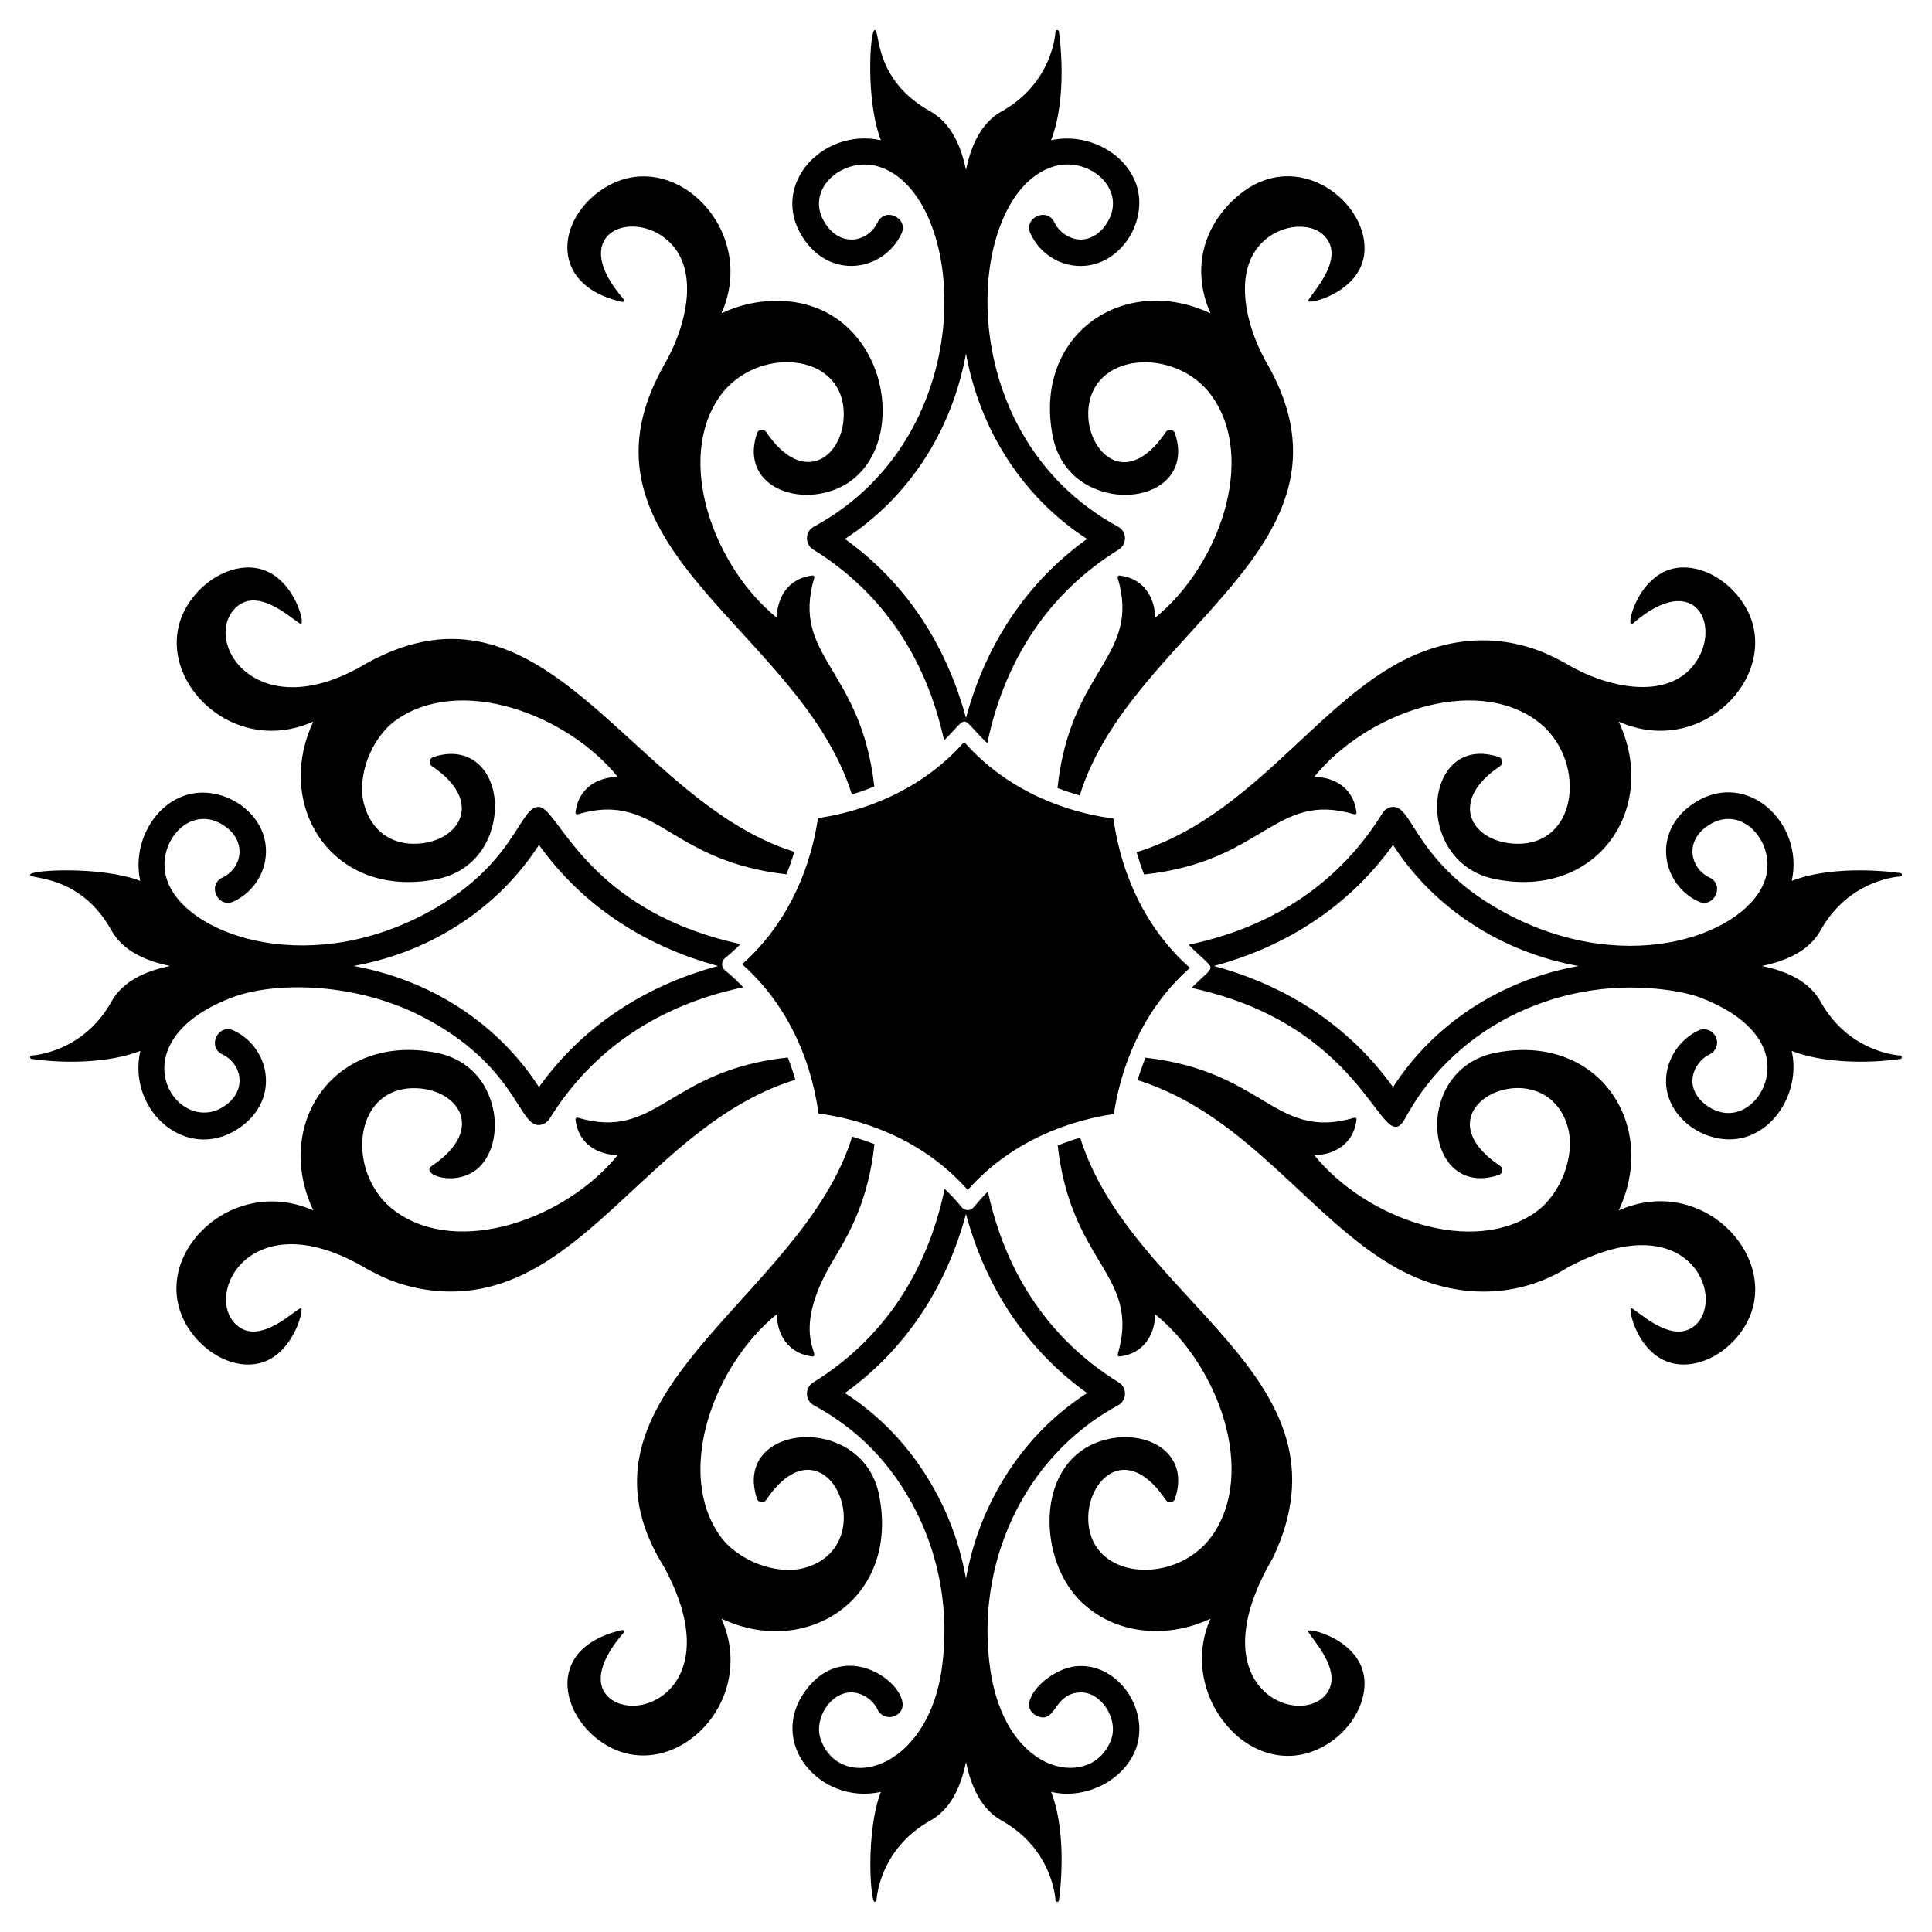
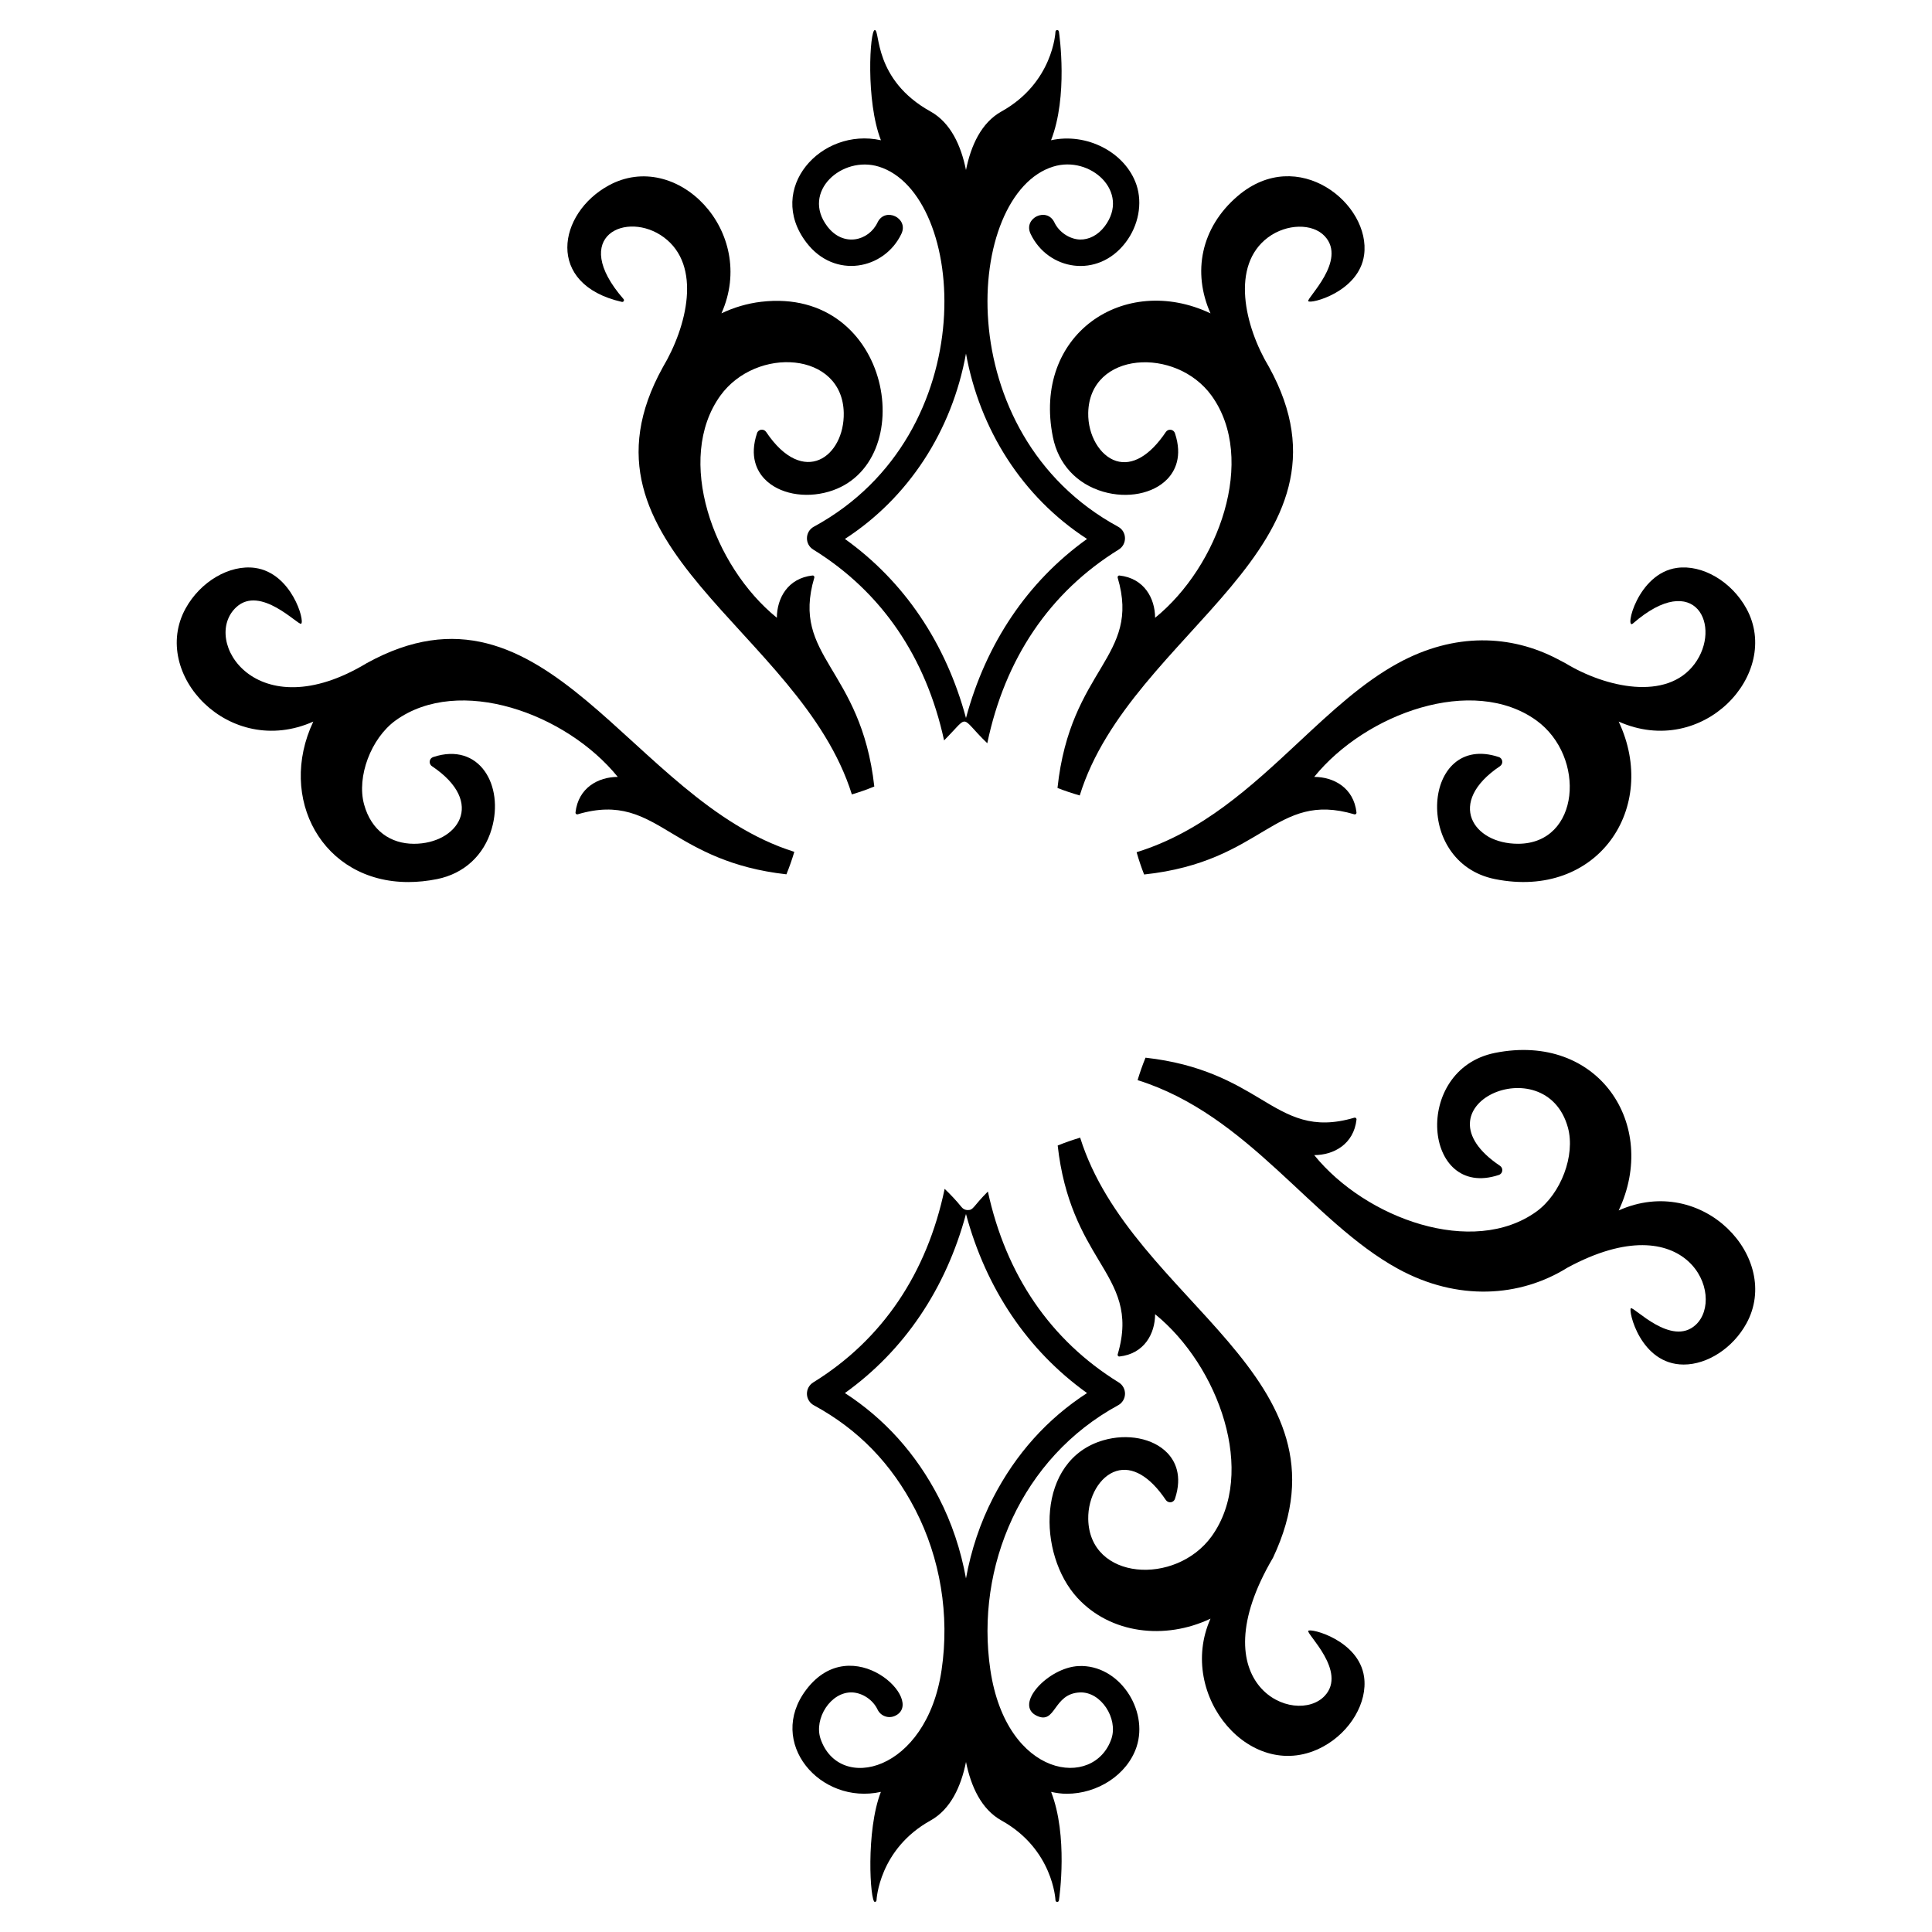
<svg xmlns="http://www.w3.org/2000/svg" fill="#000000" width="800px" height="800px" version="1.1" viewBox="144 144 512 512">
  <g>
    <path d="m445.19 606.97c3.289-9.898-4.695-21.938-15.336-21.449-8.031 0.348-17.305 10.242-11.082 13.188 5.129 2.398 4.246-5.883 11.402-6.195 5.598-0.25 10.152 6.879 8.379 12.23-4.555 13.492-27.836 10.613-32.102-18.23-4.039-27.34 8.273-56.191 33.859-70.102 1.098-0.598 1.793-1.73 1.828-2.977s-0.598-2.422-1.656-3.074c-18.164-11.219-29.898-28.566-34.684-50.594-4 4.004-3.769 4.918-5.34 4.918-0.633 0-1.23-0.285-1.625-0.781-1.379-1.719-2.902-3.316-4.492-4.848-4.684 22.363-16.48 39.965-34.836 51.305-1.059 0.656-1.691 1.828-1.66 3.074 0.035 1.246 0.73 2.383 1.828 2.977 11.773 6.398 20.566 15.445 26.883 27.66 6.644 12.859 9.125 27.934 6.981 42.445-3.965 27.105-27.203 32.734-32.098 18.242-1.77-5.344 2.719-12.461 8.395-12.25 2.754 0.121 5.516 1.984 6.723 4.531 0.824 1.742 2.894 2.496 4.668 1.664 8.301-3.934-11.387-22.969-23.551-6.941-10.641 14.016 3.68 30.664 19.77 27.105-4.027 10.32-2.863 29.16-1.617 29.16h0.027c0.234-0.012 0.422-0.203 0.43-0.438 0.004-0.133 0.633-13.531 14.297-21.129 5.383-2.988 8.109-9.062 9.418-15.52 1.309 6.453 4.035 12.531 9.414 15.52 13.664 7.598 14.297 20.992 14.301 21.129 0.008 0.238 0.195 0.426 0.43 0.438h0.027c0.227 0 0.418-0.164 0.453-0.391 0.137-0.918 2.457-17.168-2.07-28.77 1.371 0.301 2.754 0.504 4.141 0.5 8.098 0.004 15.984-4.949 18.496-12.398zm-45.195-44.676c-1.355-7.469-3.754-14.73-7.223-21.434-5.981-11.574-14.332-20.867-24.863-27.688 15.777-11.305 26.754-27.652 32.086-47.453 5.332 19.805 16.305 36.148 32.082 47.457-10.535 6.824-18.883 16.117-24.859 27.688-3.465 6.699-5.867 13.957-7.223 21.43z" />
    <path d="m369.75 354.53c2.035-0.613 4.027-1.301 5.949-2.098-3.516-31.562-22.133-34.277-15.898-55.363 0.043-0.16-0.035-0.375-0.164-0.473-0.082-0.066-0.164-0.105-0.324-0.082v-0.004c-6.559 0.738-9.414 6.027-9.438 11.203-16.891-13.699-27.055-42.078-14.961-58.879 9.523-13.137 32.363-11.691 32.688 4.574 0.219 11.535-10.613 19.891-20.562 5.07-0.629-0.949-2.09-0.762-2.43 0.336-2.043 6.176-0.012 10.023 2.059 12.164 3.719 3.859 10.543 5.195 16.973 3.316 24.414-7.129 16.891-54.395-17.922-50.32-3.707 0.438-7.238 1.5-10.527 3.059 9.664-21.645-11.898-43.738-29.902-33.879-13.461 7.367-16.883 26.223 3.512 30.848 0.434 0.094 0.73-0.418 0.441-0.746-14.629-16.785 0.996-23.582 10.703-16.352 10.074 7.492 6.129 23.625-0.289 34.414-26.438 47.699 36.375 69.418 50.094 113.21z" />
    <path d="m405.64 340.97c4.676-22.379 16.473-39.992 34.836-51.336 2.273-1.406 2.199-4.766-0.168-6.051-45.391-24.684-40.621-88.219-17.191-95.43 9.832-3.059 20.555 6.695 13.629 15.84-1.77 2.336-4.18 3.555-6.59 3.488-2.758-0.121-5.519-1.984-6.723-4.527-1.98-4.184-8.305-1.199-6.328 2.996 4.59 9.691 17.805 12.043 25.219 2.277 3.394-4.473 4.492-10.301 2.859-15.215-2.945-8.719-13.273-13.926-22.648-11.844 4.547-11.602 2.223-27.891 2.086-28.809-0.035-0.223-0.227-0.391-0.453-0.391h-0.027c-0.234 0.012-0.422 0.203-0.43 0.438-0.004 0.137-0.617 13.52-14.301 21.129-5.379 2.988-8.105 9.062-9.414 15.52-1.309-6.457-4.035-12.531-9.418-15.52-15.125-8.41-13.301-21.484-14.727-21.566h-0.027c-1.312 0-2.441 18.809 1.633 29.199-15.863-3.516-30.578 12.84-19.785 27.062 7.488 9.875 20.707 7.227 25.215-2.277 1.977-4.188-4.34-7.18-6.328-3-2.32 4.902-9.062 6.644-13.312 1.043-6.973-9.188 3.898-18.844 13.633-15.84 23.324 7.188 28.258 70.719-17.203 95.426-2.356 1.277-2.453 4.641-0.168 6.051 18.156 11.219 29.895 28.562 34.684 50.582 6.981-7.012 3.894-6.523 11.449 0.754zm-37.73-54.145c16.793-10.879 28.352-28.527 32.086-49.121 3.613 19.91 14.754 37.891 32.082 49.121-15.777 11.305-26.754 27.652-32.082 47.453-5.332-19.801-16.309-36.148-32.086-47.453z" />
    <path d="m480.29 241.24c-6.461-10.75-10.215-26.906-0.242-34.328 4.918-3.656 11.805-3.797 15.039-0.301 5.938 6.414-4.856 16.398-4.383 17.191 0.504 0.855 13.418-2.387 14.793-12.203 1.883-13.48-17.516-29.332-33.52-15.629-9.766 8.363-12.016 20.246-7.18 31.074-22.828-10.797-47.254 5.531-41.766 32.805 1.441 7.137 6.297 12.406 13.32 14.457 6.434 1.879 13.246 0.539 16.973-3.316 2.066-2.141 4.098-5.992 2.059-12.156-0.16-0.508-0.582-0.867-1.098-0.941-0.555-0.074-1.039 0.152-1.332 0.598-4.223 6.293-8.898 8.992-13.156 7.664-4.336-1.367-7.519-6.84-7.406-12.734 0.324-16.328 23.215-17.625 32.684-4.574 12.098 16.797 1.93 45.176-14.957 58.871-0.031-5.176-2.887-10.461-9.438-11.199v0.004c-0.336-0.051-0.57 0.277-0.484 0.566 6.242 21.152-12.543 23.828-15.949 55.73 1.91 0.754 3.883 1.41 5.898 1.988 13.473-43.672 76.523-65.773 50.145-113.57z" />
    <path d="m502.91 359.8c0.156 0.055 0.383-0.02 0.48-0.152 0.07-0.09 0.105-0.219 0.09-0.336h0.004c-0.738-6.551-6.027-9.406-11.203-9.43 13.699-16.891 42.082-27.062 58.875-14.961 13.25 9.605 11.617 32.688-4.879 32.688-11.875 0-19.145-10.906-4.766-20.559 0.953-0.645 0.758-2.09-0.34-2.434-20.078-6.652-23.023 27.898-1.02 32.348 27.234 5.484 43.594-18.902 32.816-41.738 22.32 9.941 43.285-12.719 33.863-29.934-3.941-7.195-11.672-11.73-18.434-10.793-10.504 1.465-13.926 16.633-11.668 14.746 16.629-14.504 23.695 0.828 16.352 10.703-7.371 9.91-23.605 6.25-34.176-0.16-0.391-0.215-0.574-0.32-2.176-1.148-12.297-6.426-27.203-7.109-42.23 1.102-9.402 5.141-17.676 12.867-26.438 21.047-12.52 11.688-25.496 23.695-42.848 29.055 0.578 2.019 1.238 3.992 1.992 5.906 31.879-3.414 34.574-22.199 55.703-15.949z" />
-     <path d="m360.92 439.08c16.027 2.215 29.93 9.355 39.543 20.285 9.445-10.719 23.055-17.809 38.723-20.152 2.371-15.676 9.461-29.285 20.156-38.719-10.898-9.621-18.039-23.523-20.277-39.547-16.027-2.215-29.93-9.363-39.551-20.312-9.438 10.73-23.055 17.832-38.734 20.18-2.359 15.672-9.438 29.277-20.117 38.715 10.906 9.629 18.039 23.531 20.258 39.551z" />
    <path d="m296.51 359.31h0.004c-0.012 0.133 0.035 0.281 0.121 0.371 0.105 0.105 0.301 0.164 0.441 0.121 11.148-3.297 17.242 0.383 24.973 5.035 6.945 4.176 15.598 9.215 30.359 10.867 0.793-1.926 1.48-3.918 2.094-5.957-43.609-13.688-65.441-76.398-113.29-50.02-29.332 17.715-44.023-6.094-34.602-14.812 6.402-5.941 16.395 4.852 17.188 4.383 1.059-0.629-2.481-13.438-12.207-14.797-6.742-0.926-14.492 3.602-18.434 10.793-9.449 17.273 11.598 39.855 33.867 29.934-9.578 20.293 2.394 42.523 25.172 42.523 2.469 0 5.027-0.262 7.644-0.785 7.141-1.445 12.414-6.297 14.461-13.32 3.352-11.48-3.242-23.078-15.48-19.027-1.105 0.352-1.293 1.801-0.34 2.434 14.52 9.742 6.703 20.559-4.769 20.559-6.172 0-11.316-3.441-13.234-10.453-1.992-7.324 1.836-17.504 8.355-22.234 16.816-12.098 45.184-1.926 58.879 14.961-5.172 0.016-10.461 2.871-11.203 9.426z" />
    <path d="m576.2 490.7c-0.762 0.449 2.449 14.918 14.004 14.918 6.277 0 13.043-4.356 16.633-10.918 9.438-17.246-11.598-39.875-33.867-29.922 10.723-22.699-5.394-47.238-32.812-41.746-22.023 4.453-19.008 38.988 1.016 32.352 1.105-0.352 1.293-1.793 0.344-2.434-23.609-15.84 12.102-31.668 18.004-10.105 1.992 7.324-1.836 17.504-8.355 22.234-16.816 12.098-45.184 1.926-58.879-14.961 5.172-0.023 10.465-2.879 11.203-9.43h-0.004c0.039-0.344-0.281-0.578-0.562-0.492-11.129 3.297-17.238-0.383-24.969-5.031-6.953-4.18-15.609-9.219-30.379-10.871-0.793 1.922-1.484 3.914-2.102 5.949 29.547 9.258 46.066 37.457 69.051 50.023 15.758 8.613 32.273 7.523 44.844-0.312 31.902-17.27 42.125 7.629 34.02 15.137-6.426 5.93-16.379-4.867-17.188-4.391z" />
    <path d="m494.7 606.84c7.195-3.938 11.738-11.691 10.797-18.434-1.371-9.777-14.305-13.031-14.793-12.203-0.496 0.832 10.328 10.77 4.383 17.188-7.691 8.312-33.73-2.598-13.723-36.582 22.715-48.078-37.383-67.531-51.113-111.32-2.035 0.613-4.027 1.297-5.953 2.09 1.648 14.77 6.688 23.422 10.867 30.375 4.648 7.731 8.32 13.836 5.031 24.977-0.043 0.156 0.035 0.375 0.164 0.473 0.086 0.066 0.184 0.105 0.324 0.082 6.559-0.738 9.41-6.027 9.434-11.203 16.891 13.699 27.059 42.082 14.965 58.879-9.539 13.133-32.387 11.684-32.688-4.574-0.113-5.894 3.07-11.371 7.406-12.734 4.246-1.34 8.934 1.379 13.152 7.664 0.301 0.441 0.82 0.66 1.336 0.602 0.52-0.074 0.941-0.438 1.094-0.938 2.043-6.176 0.012-10.023-2.055-12.164-3.723-3.859-10.539-5.195-16.973-3.316-17.809 5.203-17.453 30.219-6.824 41.758 8.75 9.5 23.141 11.242 35.266 5.504-9.137 20.461 11.043 44.188 29.902 33.875z" />
-     <path d="m376.96 540.15c-4.438-21.988-38.988-19.055-32.352 1.02 0.355 1.125 1.82 1.266 2.434 0.34 15.887-23.652 31.555 12.141 10.113 18.004-7.328 1.988-17.508-1.832-22.238-8.359-12.098-16.797-1.93-45.18 14.957-58.875 0.023 5.176 2.879 10.465 9.434 11.199 2.559-0.117-6.129-6.16 5.519-25.531 4.215-7.008 9.305-15.734 10.914-30.727-1.914-0.754-3.887-1.414-5.906-1.992-13.367 43.25-78.516 68.293-49.781 114.16 17.246 31.891-7.648 42.102-15.145 34-3.332-3.602-1.75-9.672 4.336-16.656 0.281-0.324 0-0.832-0.441-0.746-8.367 1.898-13.453 6.309-14.301 12.414-0.941 6.742 3.594 14.496 10.789 18.434 17.781 9.723 39.66-12.023 29.902-33.879 22.484 10.637 47.32-5.223 41.766-32.801z" />
-     <path d="m193.16 494.7c3.711 6.785 11.316 11.785 18.43 10.793 9.777-1.363 13.016-14.316 12.207-14.797-0.836-0.492-10.773 10.328-17.188 4.383-8.805-8.152 4.062-33.059 34.59-14.82 0.391 0.215 0.527 0.297 2.062 1.09 6.484 3.383 13.527 4.926 20.23 4.926 35.602 0 53.324-44.398 91.27-56.125-0.578-2.019-1.234-3.996-1.992-5.91-31.863 3.414-34.562 22.191-55.684 15.945-0.285-0.094-0.613 0.141-0.578 0.488h-0.004c0.742 6.555 6.035 9.406 11.207 9.43-13.699 16.891-42.078 27.059-58.875 14.961-13.137-9.523-11.688-32.371 4.57-32.684 11.535-0.211 19.895 10.613 5.074 20.559-3.469 2.328 6.738 5.938 12.5 0.379 3.859-3.723 5.191-10.543 3.316-16.973-2.047-7.023-7.324-11.879-14.461-13.32-27.262-5.481-43.594 18.941-32.801 41.758-21.684-9.68-43.695 11.969-33.875 29.918z" />
-     <path d="m173.54 390.58c2.992 5.387 9.086 8.105 15.547 9.41-6.465 1.309-12.555 4.031-15.547 9.422-7.598 13.668-20.992 14.297-21.125 14.301-0.551 0.023-0.594 0.824-0.051 0.906 8.602 1.277 20.562 1.121 28.82-2.125-3.637 16.215 13.09 30.426 27.051 19.832 9.934-7.535 7.172-20.738-2.277-25.219-4.18-1.973-7.188 4.34-2.996 6.328 4.945 2.336 6.602 9.094 1.043 13.312-12.633 9.598-30.242-16.172 1.238-28.316 11.301-4.383 32.859-4.211 50.691 5.004 24.441 12.637 25.52 28.562 30.637 28.703 1.141 0.082 2.418-0.598 3.074-1.66 11.348-18.359 28.953-30.156 51.328-34.836-1.527-1.59-3.121-3.113-4.84-4.496-0.492-0.395-0.773-0.992-0.773-1.621s0.281-1.227 0.773-1.621c1.438-1.156 2.809-2.398 4.117-3.707-41.605-9.031-48.34-36.949-53.68-36.344-5.082 0.141-6.219 16.078-30.637 28.703-31.613 16.328-63.289 4.883-67.773-9.684-3.027-9.77 6.652-20.602 15.844-13.629 5.438 4.125 4.023 10.914-1.043 13.312-4.18 1.98-1.203 8.301 2.996 6.328 9.574-4.535 12.129-17.746 2.277-25.219-4.477-3.394-10.301-4.504-15.219-2.863-8.719 2.941-13.926 13.258-11.844 22.648-9.945-3.894-29.273-3-29.195-1.605 0.066 1.266 13.258-0.199 21.562 14.734zm85.605 2.199c11.57-5.981 20.859-14.332 27.688-24.863 11.309 15.777 27.656 26.75 47.461 32.082-19.805 5.332-36.152 16.305-47.461 32.082-10.926-16.855-28.602-28.363-49.121-32.082 7.469-1.355 14.727-3.754 21.434-7.219z" />
-     <path d="m647.64 424.62c0.23-0.035 0.398-0.242 0.387-0.477-0.012-0.234-0.203-0.422-0.438-0.43-0.133-0.004-13.52-0.613-21.125-14.301-2.996-5.387-9.09-8.113-15.559-9.418 6.465-1.309 12.559-4.023 15.559-9.414 7.59-13.668 20.992-14.297 21.125-14.301 0.551-0.023 0.594-0.824 0.051-0.906-0.926-0.137-17.211-2.465-28.812 2.082 3.508-15.84-12.844-30.578-27.059-19.789-9.938 7.539-7.16 20.75 2.273 25.219 4.188 1.98 7.176-4.344 2.996-6.328-4.941-2.34-6.598-9.102-1.035-13.312 9.207-7 18.836 3.953 15.84 13.633-4.402 14.324-35.496 26.359-67.77 9.68-24.449-12.641-25.523-28.562-30.641-28.703-1.211-0.133-2.422 0.598-3.074 1.66-11.344 18.363-28.957 30.164-51.344 34.84 7.332 7.641 7.793 4.422 0.758 11.445 47.617 10.344 50.293 46.227 56.637 34.516 13.812-25.398 42.531-37.926 70.109-33.863 3.371 0.5 6.144 1.168 8.25 1.984 6.496 2.508 14.734 7.086 17.074 14.688 3.031 9.812-6.699 20.574-15.844 13.629-2.336-1.77-3.602-4.164-3.484-6.594 0.117-2.75 1.977-5.512 4.523-6.719 1.75-0.828 2.492-2.914 1.668-4.66-0.828-1.75-2.922-2.496-4.66-1.668-4.875 2.309-8.301 7.434-8.52 12.73-0.516 10.629 11.523 18.66 21.461 15.352 8.727-2.945 13.945-13.289 11.84-22.695 8.227 3.231 20.18 3.402 28.812 2.121zm-134.48 7.461c-11.305-15.777-27.652-26.754-47.457-32.082 19.805-5.332 36.152-16.305 47.457-32.082 11.207 17.289 29.168 28.465 49.117 32.086-21.07 3.82-38.484 15.676-49.117 32.078z" />
  </g>
</svg>